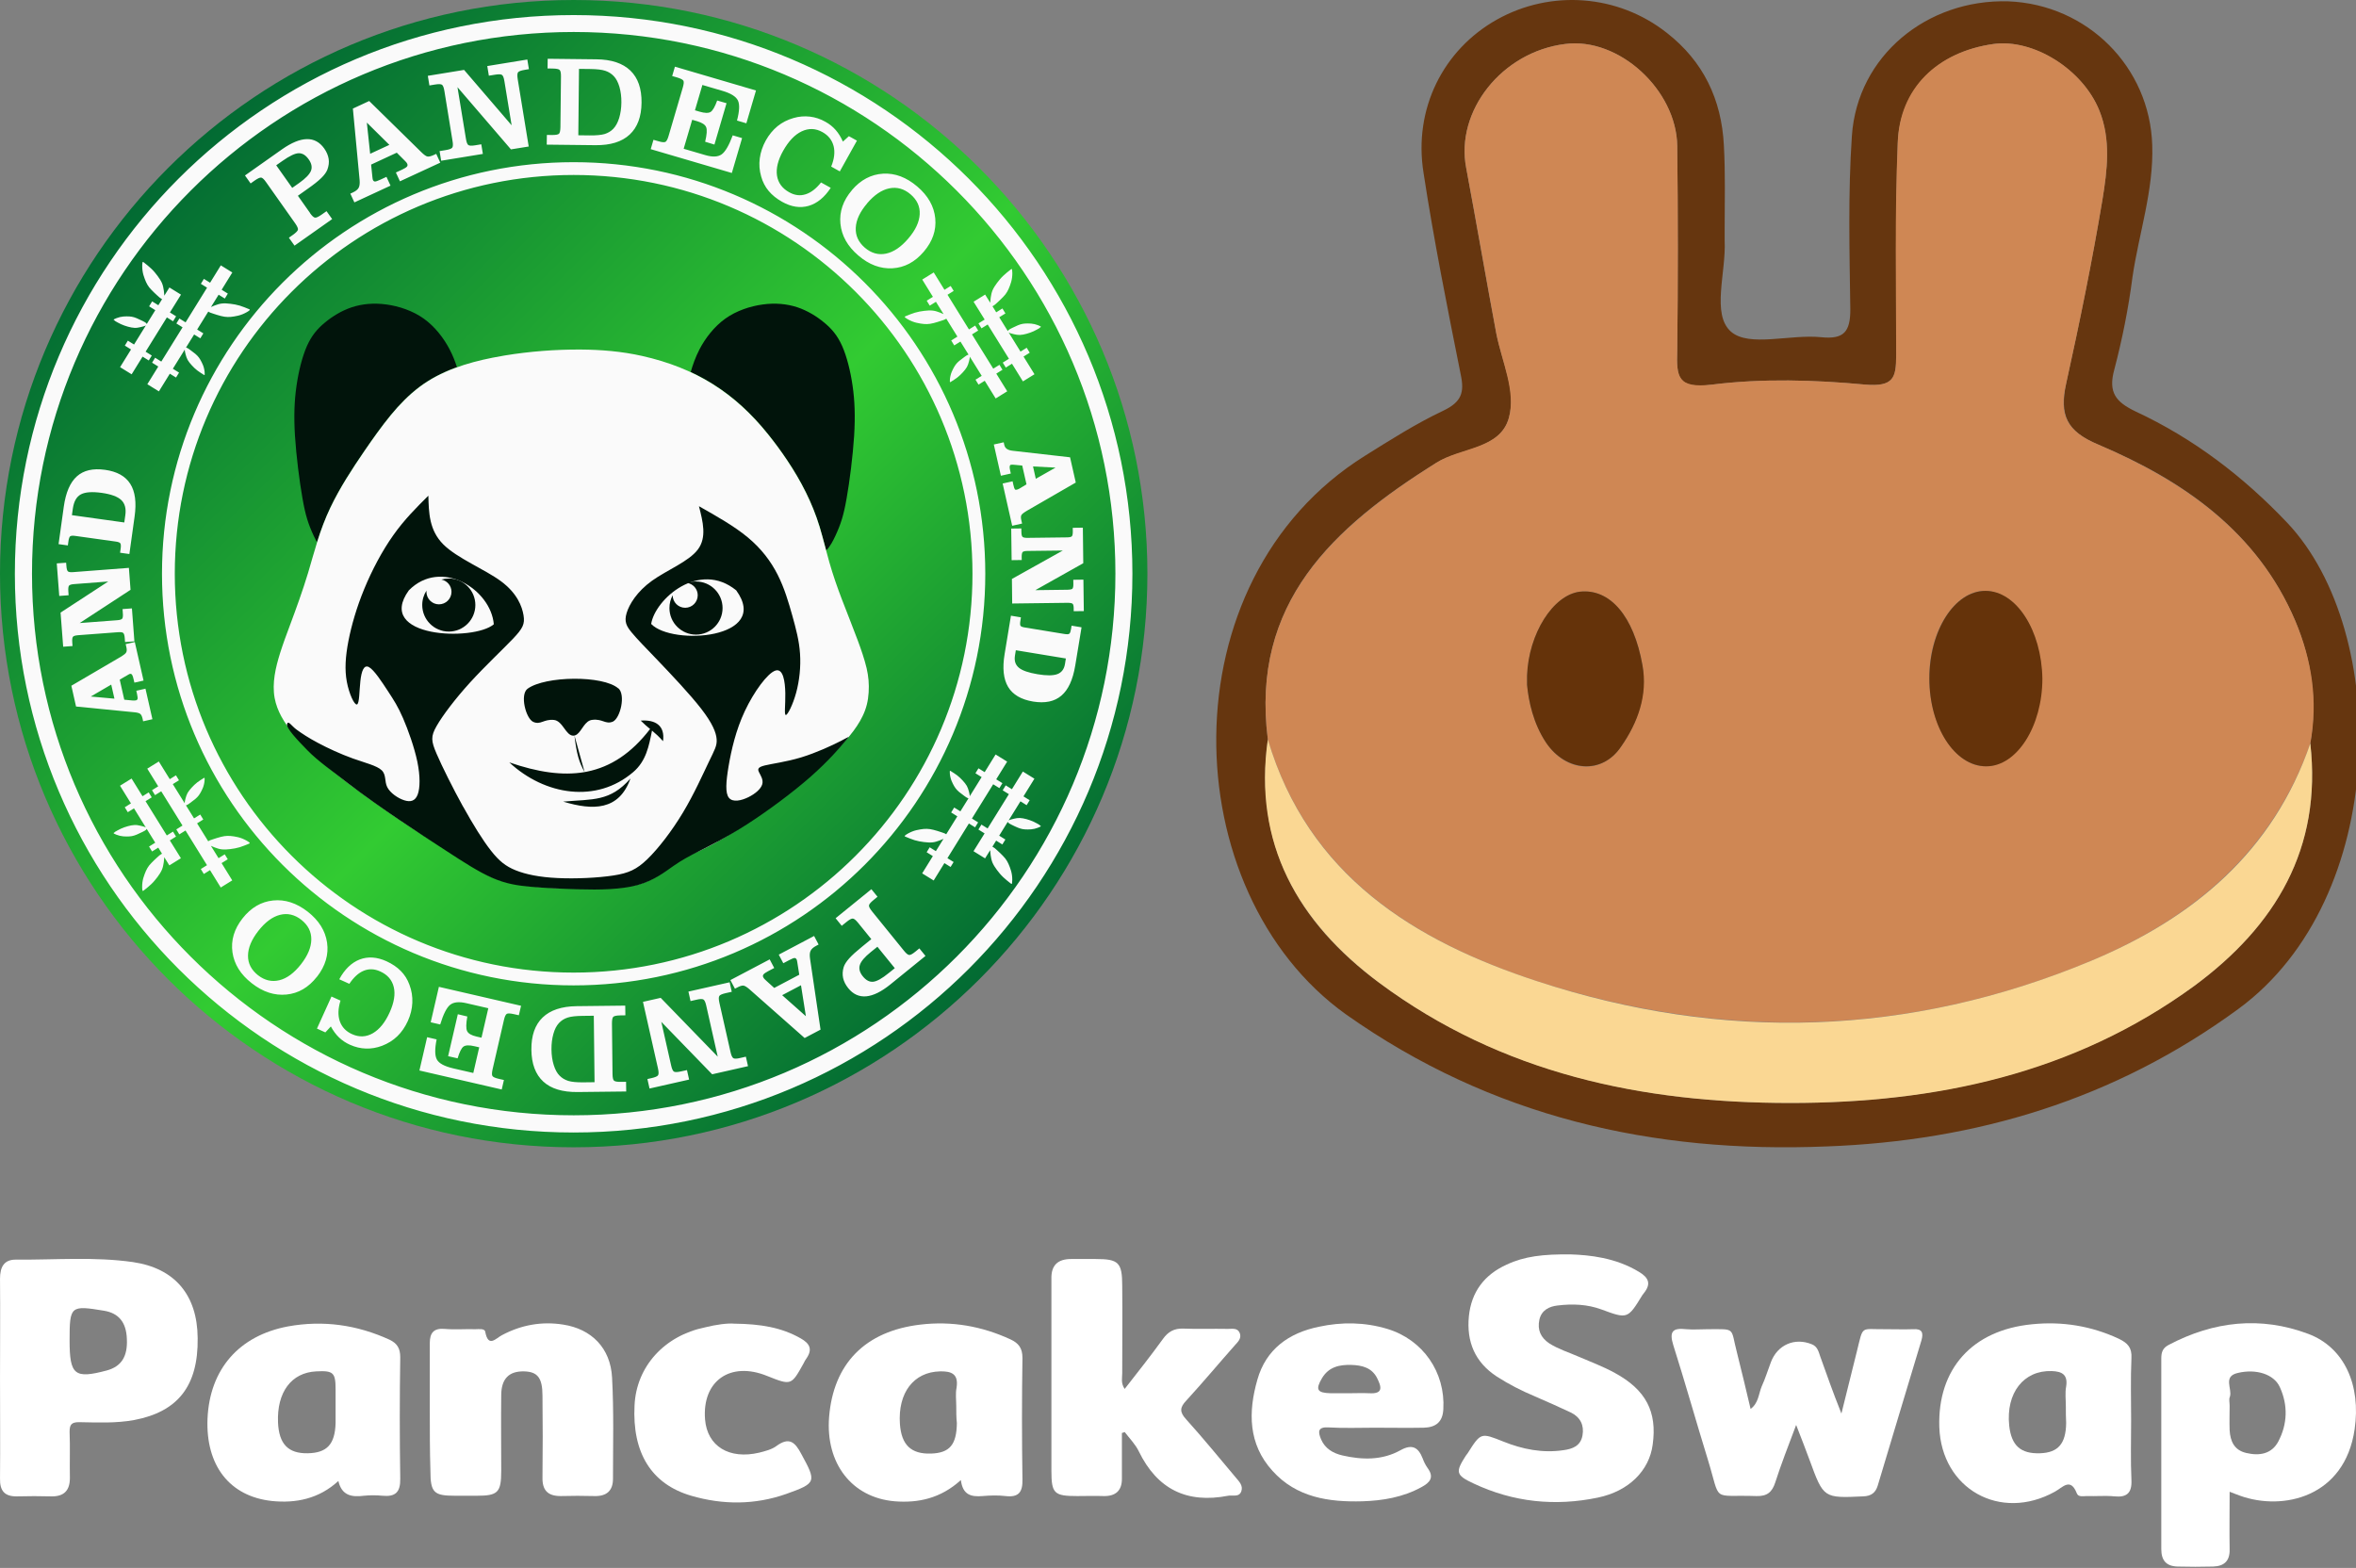
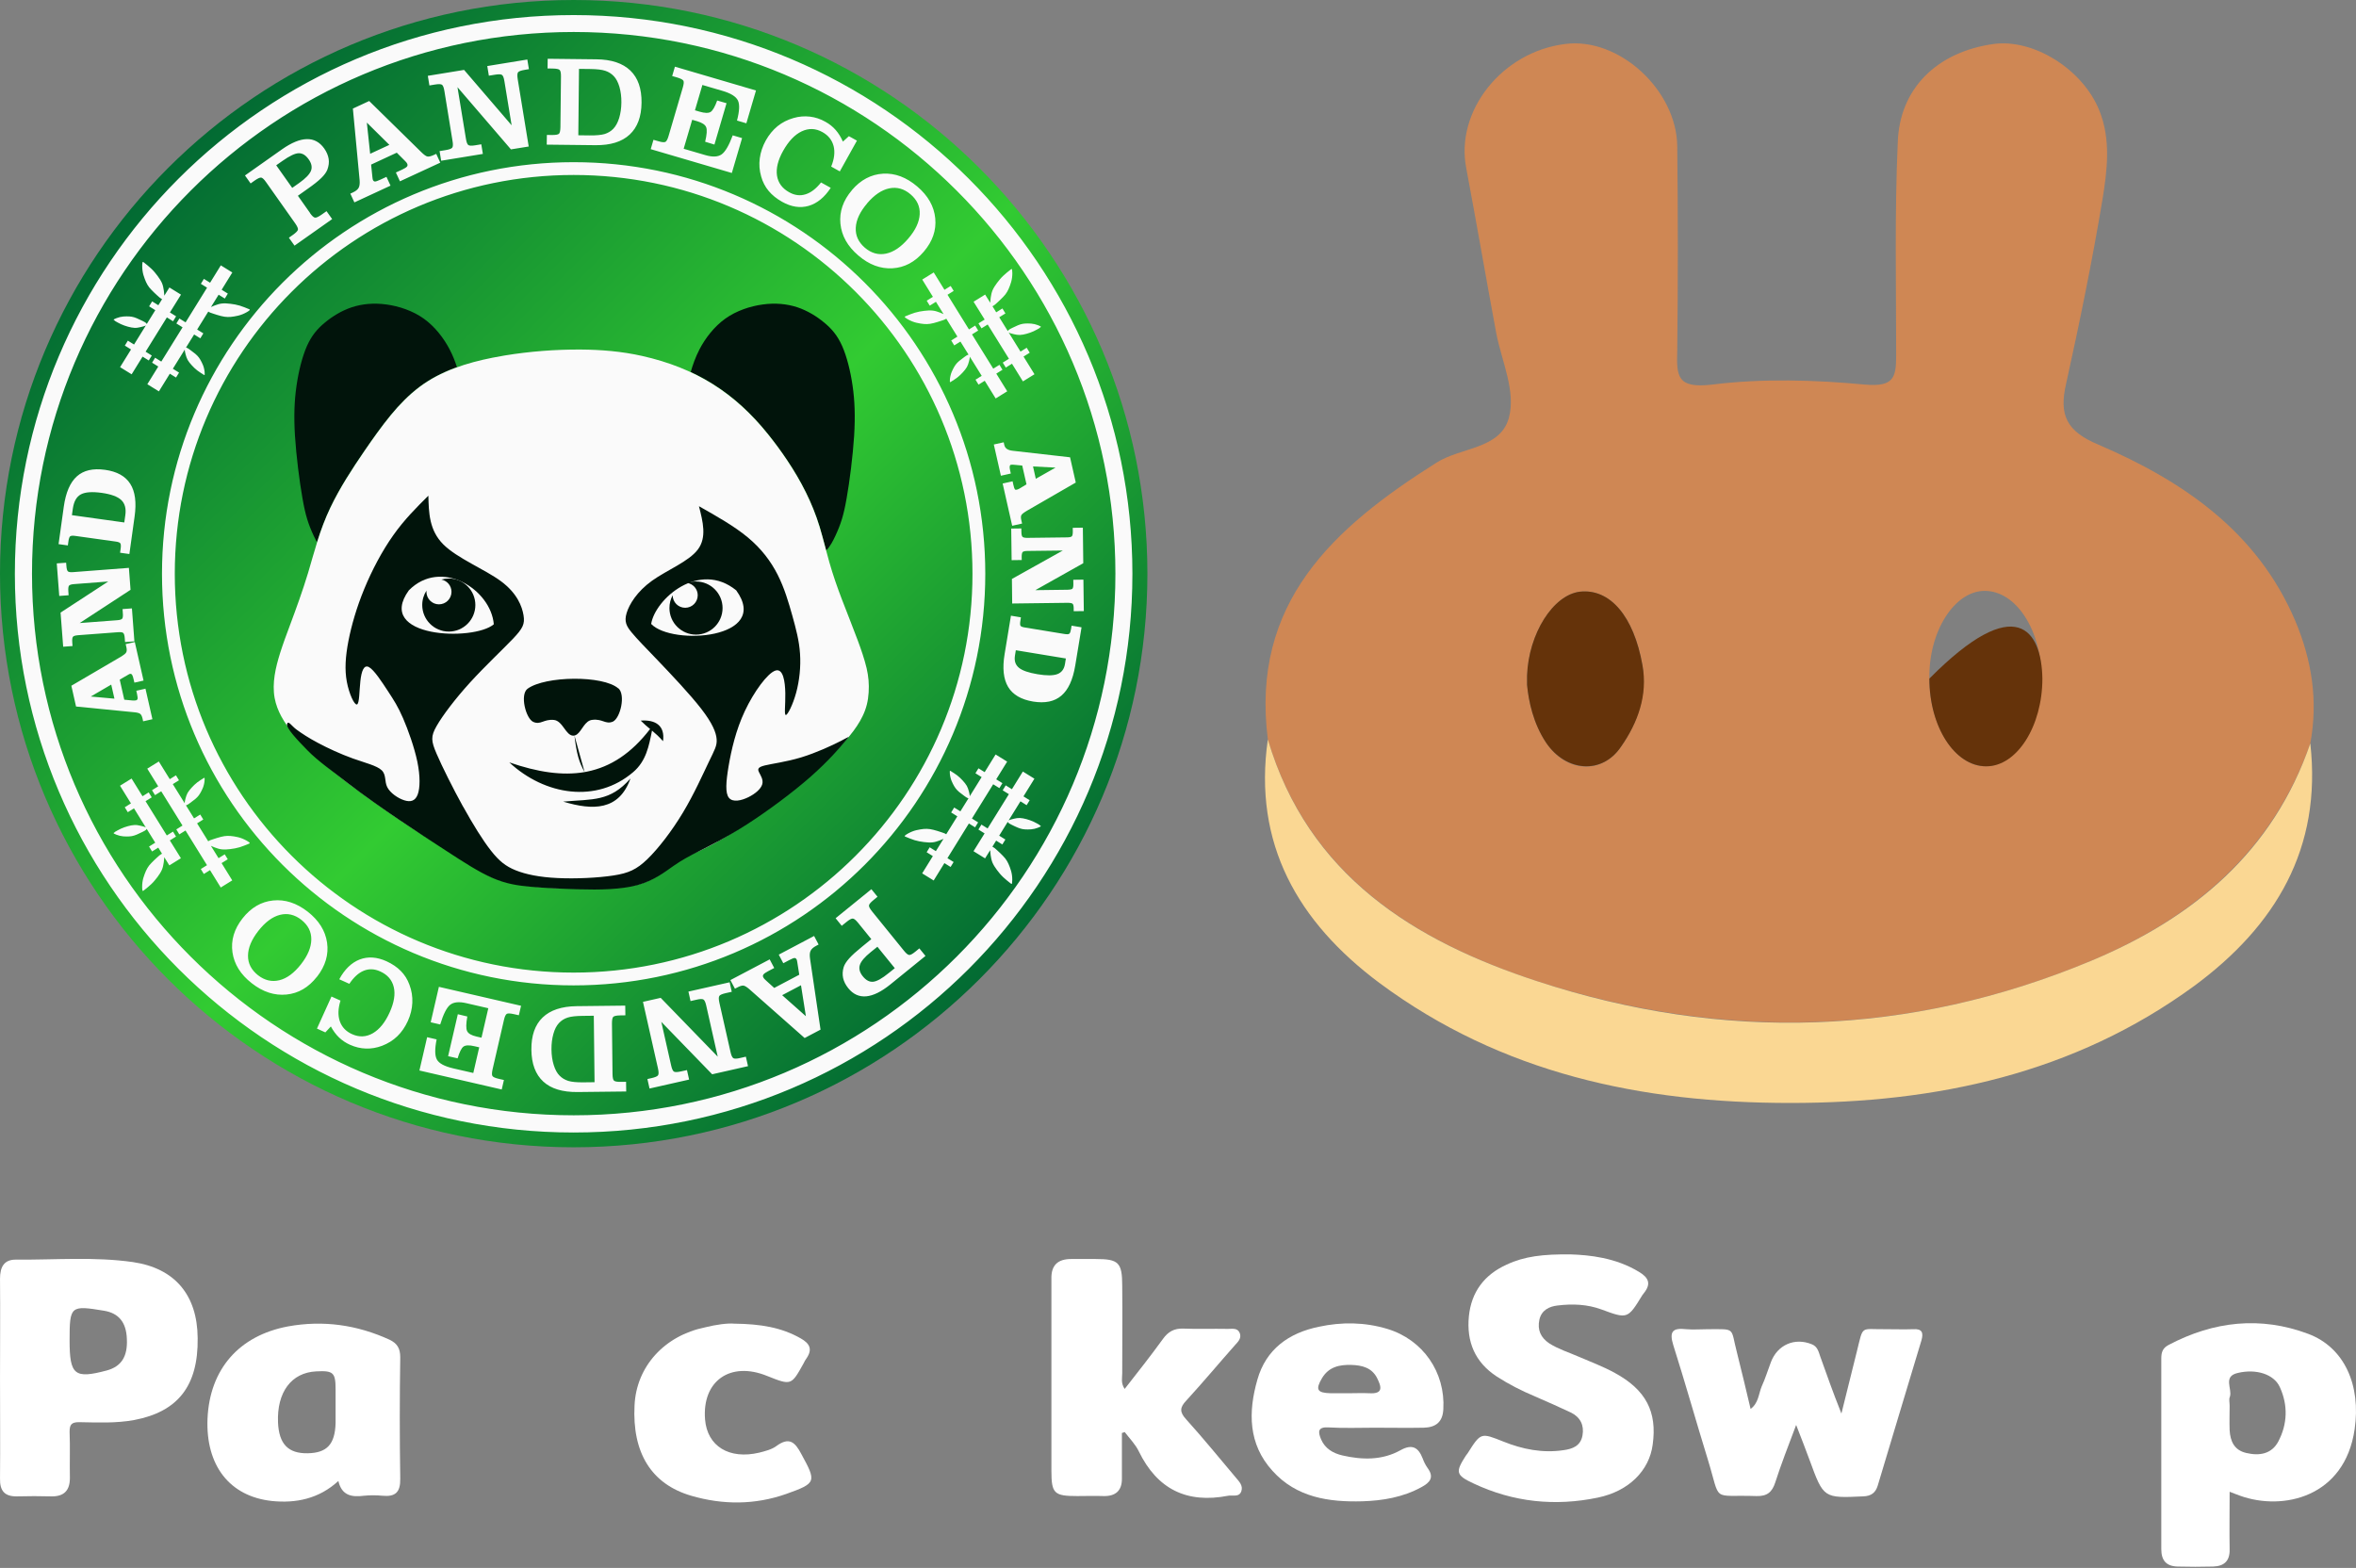
<svg xmlns="http://www.w3.org/2000/svg" width="308" height="205" viewBox="0 0 308 205" fill="none">
  <rect x="0" y="0" width="308" height="205" fill="#808080" stroke="none" />
  <g clip-path="url(#clip0_211_1061)">
    <path fill-rule="evenodd" clip-rule="evenodd" d="M75 0C33.582 0 0 33.582 0 75C0 116.418 33.582 150 75 150C116.418 150 150 116.418 150 75C150 33.582 116.418 0 75 0Z" fill="url(#paint0_linear_211_1061)" />
    <path d="M75 4.183C55.443 4.183 37.739 12.109 24.928 24.928C12.109 37.748 4.183 55.452 4.183 75C4.183 94.558 12.109 112.262 24.928 125.072C37.748 137.891 55.452 145.817 75 145.817C94.558 145.817 112.262 137.891 125.072 125.072C137.892 112.253 145.817 94.549 145.817 75C145.817 55.443 137.892 37.739 125.072 24.928C112.253 12.109 94.549 4.183 75 4.183ZM135.418 62.594L137.99 61.137L135.049 60.984L135.409 62.594H135.418ZM28.86 34.689L30.371 35.624L28.977 37.882L29.786 38.386L29.39 39.034L28.581 38.53L27.582 40.14C27.726 40.069 27.888 40.005 28.05 39.943C28.383 39.817 28.671 39.718 29.003 39.682C29.336 39.646 29.723 39.664 30.128 39.718C30.533 39.763 30.947 39.844 31.351 39.961C31.756 40.086 32.161 40.257 32.404 40.356C32.647 40.455 32.737 40.473 32.584 40.599C32.44 40.725 32.062 40.941 31.684 41.094C31.306 41.247 30.938 41.319 30.614 41.373C30.29 41.427 30.02 41.454 29.75 41.445C29.48 41.436 29.219 41.4 28.904 41.319C28.581 41.238 28.212 41.121 27.915 41.022C27.618 40.923 27.411 40.86 27.267 40.761C27.258 40.752 27.24 40.743 27.231 40.734L25.774 43.082L26.584 43.586L26.188 44.234L25.378 43.73L24.317 45.439C24.343 45.439 24.38 45.448 24.416 45.466C24.541 45.511 24.685 45.619 24.883 45.763C25.081 45.907 25.333 46.096 25.531 46.258C25.729 46.429 25.873 46.573 25.999 46.743C26.125 46.914 26.233 47.094 26.35 47.328C26.467 47.562 26.593 47.832 26.665 48.138C26.745 48.444 26.772 48.795 26.763 48.938C26.754 49.092 26.701 49.047 26.529 48.93C26.359 48.822 26.062 48.642 25.792 48.435C25.522 48.228 25.288 47.994 25.072 47.76C24.856 47.526 24.667 47.292 24.532 47.058C24.407 46.825 24.334 46.6 24.262 46.33C24.209 46.123 24.155 45.889 24.146 45.718L22.598 48.21L23.408 48.714L23.012 49.361L22.202 48.858L20.772 51.17L19.261 50.234L20.691 47.922L19.881 47.418L20.277 46.77L21.087 47.274L23.867 42.794L23.057 42.291L23.453 41.643L24.262 42.147L27.069 37.612L26.26 37.109L26.655 36.461L27.465 36.965L28.86 34.707V34.689ZM15.024 41.958C15.204 42.057 15.5 42.245 15.806 42.38C16.112 42.524 16.427 42.623 16.733 42.713C17.039 42.794 17.336 42.857 17.605 42.866C17.875 42.875 18.109 42.83 18.379 42.767C18.64 42.704 18.937 42.632 19.072 42.542L17.524 45.043L16.715 44.539L16.319 45.187L17.129 45.691L15.698 48.003L17.21 48.938L18.64 46.627L19.45 47.13L19.846 46.483L19.036 45.979L21.816 41.499L22.625 42.003L23.021 41.355L22.211 40.851L23.66 38.521L22.148 37.586L21.483 38.656C21.474 38.458 21.447 38.215 21.42 37.999C21.366 37.648 21.312 37.352 21.186 37.037C21.051 36.722 20.844 36.398 20.601 36.074C20.358 35.75 20.097 35.426 19.782 35.13C19.477 34.833 19.126 34.572 18.919 34.401C18.712 34.239 18.658 34.167 18.622 34.356C18.586 34.545 18.577 34.977 18.631 35.382C18.685 35.786 18.802 36.146 18.919 36.452C19.036 36.758 19.144 37.01 19.279 37.235C19.414 37.469 19.576 37.675 19.809 37.909C20.034 38.152 20.322 38.413 20.556 38.629C20.781 38.836 20.952 38.989 21.105 39.07C21.132 39.088 21.168 39.097 21.195 39.106L20.7 39.907L19.89 39.403L19.495 40.05L20.304 40.554L19.18 42.371C19.171 42.318 19.135 42.273 19.09 42.227C18.991 42.138 18.829 42.057 18.613 41.949C18.397 41.841 18.118 41.706 17.875 41.607C17.633 41.508 17.434 41.445 17.228 41.409C17.021 41.373 16.805 41.364 16.544 41.364C16.283 41.364 15.986 41.382 15.68 41.454C15.374 41.526 15.051 41.661 14.925 41.733C14.799 41.814 14.862 41.841 15.042 41.94L15.024 41.958ZM122.076 35.615L120.565 36.551L121.96 38.809L121.15 39.313L121.546 39.961L122.355 39.457L123.354 41.067C123.21 40.995 123.048 40.932 122.886 40.869C122.553 40.743 122.265 40.644 121.933 40.608C121.6 40.572 121.213 40.59 120.808 40.644C120.403 40.689 119.989 40.77 119.585 40.887C119.18 41.013 118.775 41.184 118.532 41.283C118.289 41.382 118.199 41.4 118.352 41.526C118.496 41.652 118.874 41.868 119.252 42.021C119.63 42.173 119.998 42.245 120.322 42.3C120.646 42.353 120.916 42.38 121.186 42.371C121.456 42.362 121.717 42.327 122.032 42.245C122.355 42.164 122.724 42.048 123.021 41.949C123.318 41.85 123.525 41.787 123.669 41.688C123.678 41.679 123.696 41.67 123.705 41.661L125.162 44.009L124.352 44.513L124.748 45.16L125.558 44.656L126.62 46.366C126.593 46.366 126.557 46.375 126.521 46.393C126.395 46.438 126.251 46.546 126.053 46.69C125.855 46.834 125.603 47.022 125.405 47.184C125.207 47.355 125.063 47.499 124.937 47.67C124.811 47.841 124.703 48.021 124.586 48.255C124.469 48.489 124.344 48.759 124.272 49.065C124.191 49.37 124.164 49.721 124.173 49.865C124.182 50.018 124.236 49.973 124.406 49.856C124.577 49.748 124.874 49.568 125.144 49.361C125.414 49.154 125.648 48.921 125.864 48.687C126.08 48.453 126.269 48.219 126.404 47.985C126.53 47.751 126.602 47.526 126.673 47.256C126.727 47.049 126.781 46.816 126.79 46.645L128.338 49.136L127.528 49.64L127.924 50.288L128.734 49.784L130.164 52.096L131.675 51.161L130.245 48.849L131.055 48.345L130.659 47.697L129.849 48.201L127.069 43.721L127.879 43.217L127.483 42.569L126.673 43.073L123.867 38.539L124.676 38.035L124.281 37.388L123.471 37.891L122.076 35.633V35.615ZM135.912 42.884C135.732 42.983 135.436 43.172 135.13 43.307C134.824 43.451 134.509 43.55 134.203 43.64C133.897 43.721 133.6 43.784 133.331 43.793C133.061 43.802 132.827 43.757 132.557 43.694C132.296 43.631 131.999 43.559 131.864 43.469L133.412 45.97L134.221 45.466L134.617 46.114L133.807 46.618L135.238 48.93L133.726 49.865L132.296 47.553L131.486 48.057L131.091 47.409L131.9 46.905L129.12 42.425L128.311 42.929L127.915 42.282L128.725 41.778L127.276 39.448L128.788 38.512L129.453 39.583C129.462 39.385 129.489 39.142 129.516 38.926C129.57 38.575 129.624 38.278 129.75 37.963C129.885 37.648 130.092 37.325 130.335 37.001C130.578 36.677 130.839 36.353 131.154 36.056C131.459 35.759 131.81 35.498 132.017 35.328C132.224 35.166 132.278 35.094 132.314 35.283C132.35 35.471 132.359 35.903 132.305 36.308C132.251 36.713 132.134 37.073 132.017 37.379C131.9 37.684 131.792 37.936 131.657 38.161C131.522 38.395 131.36 38.602 131.127 38.836C130.902 39.079 130.614 39.34 130.38 39.556C130.155 39.763 129.984 39.916 129.831 39.996C129.804 40.014 129.768 40.023 129.741 40.032L130.236 40.833L131.046 40.329L131.441 40.977L130.632 41.481L131.756 43.298C131.765 43.244 131.801 43.199 131.846 43.154C131.945 43.064 132.107 42.983 132.323 42.875C132.539 42.767 132.818 42.632 133.061 42.533C133.304 42.434 133.501 42.371 133.708 42.336C133.915 42.3 134.131 42.291 134.392 42.291C134.653 42.291 134.95 42.309 135.256 42.38C135.562 42.452 135.885 42.587 136.011 42.659C136.137 42.74 136.074 42.767 135.894 42.866L135.912 42.884ZM38.197 24.568L39.115 23.921C39.952 23.327 40.464 22.796 40.653 22.328C40.833 21.869 40.734 21.366 40.356 20.835C39.97 20.286 39.538 20.025 39.052 20.034C38.566 20.043 37.856 20.385 36.92 21.042L36.11 21.609L38.197 24.559V24.568ZM40.527 27.861C40.788 28.23 41.004 28.428 41.175 28.455C41.346 28.482 41.634 28.347 42.048 28.059L42.686 27.609L43.424 28.643L38.503 32.116L37.766 31.081L38.296 30.704C38.701 30.416 38.917 30.191 38.953 30.029C38.98 29.867 38.863 29.597 38.602 29.219L34.788 23.822C34.527 23.444 34.311 23.246 34.149 23.219C33.987 23.192 33.699 23.327 33.295 23.606L32.764 23.983L32.026 22.94L36.857 19.53C38.099 18.658 39.178 18.208 40.105 18.19C41.031 18.163 41.787 18.577 42.381 19.404C42.704 19.863 42.893 20.322 42.965 20.772C43.037 21.231 42.974 21.698 42.794 22.184C42.659 22.526 42.399 22.886 42.003 23.273C41.607 23.66 41.013 24.137 40.212 24.694L38.944 25.594L40.536 27.852L40.527 27.861ZM50.909 18.946L47.958 16.031L48.39 20.106L50.909 18.937V18.946ZM46.33 26.466L45.799 25.315L46.114 25.171C46.501 24.991 46.753 24.793 46.879 24.568C47.005 24.343 47.05 24.011 47.014 23.561L46.132 14.196L48.264 13.206L55.029 19.845C55.416 20.232 55.713 20.448 55.902 20.466C56.09 20.493 56.36 20.421 56.72 20.259L57.026 20.115L57.557 21.267L52.285 23.705L51.754 22.553L52.573 22.175C52.906 22.022 53.113 21.887 53.203 21.779C53.293 21.672 53.302 21.537 53.23 21.393C53.203 21.339 53.167 21.276 53.122 21.222C53.077 21.159 52.987 21.069 52.87 20.961L51.871 19.962L48.516 21.519L48.669 23.003C48.678 23.039 48.678 23.102 48.687 23.183C48.705 23.345 48.723 23.462 48.75 23.525C48.813 23.66 48.903 23.732 49.02 23.732C49.137 23.732 49.38 23.651 49.73 23.489L50.522 23.12L51.053 24.271L46.321 26.466H46.33ZM69.135 19.153L66.796 19.53L59.806 11.398L60.912 18.145C60.984 18.595 61.092 18.874 61.227 18.964C61.362 19.063 61.677 19.072 62.163 18.991L62.919 18.865L63.125 20.124L57.674 21.015L57.467 19.755L58.241 19.629C58.726 19.549 59.023 19.441 59.122 19.306C59.221 19.171 59.239 18.874 59.158 18.424L58.097 11.902C58.025 11.452 57.917 11.173 57.782 11.083C57.647 10.984 57.332 10.975 56.846 11.056L56.136 11.173L55.929 9.914L60.669 9.14L66.886 16.382L65.941 10.615C65.869 10.166 65.761 9.887 65.626 9.797C65.491 9.698 65.177 9.689 64.691 9.77L63.908 9.896L63.701 8.636L68.937 7.782L69.144 9.041L68.613 9.131C68.118 9.212 67.821 9.32 67.722 9.455C67.624 9.59 67.606 9.887 67.677 10.336L69.117 19.144L69.135 19.153ZM71.474 18.91L71.492 17.641L72.148 17.65C72.643 17.659 72.958 17.596 73.075 17.488C73.192 17.371 73.255 17.084 73.264 16.625L73.336 10.013C73.345 9.554 73.282 9.266 73.165 9.149C73.048 9.032 72.733 8.969 72.238 8.96L71.582 8.951L71.6 7.683L77.969 7.755C79.93 7.773 81.405 8.267 82.404 9.221C83.403 10.184 83.888 11.578 83.87 13.422C83.852 15.266 83.331 16.652 82.314 17.596C81.297 18.541 79.804 19 77.852 18.982L71.483 18.91H71.474ZM75.603 17.686L77.069 17.704C77.951 17.713 78.608 17.65 79.039 17.524C79.48 17.389 79.858 17.165 80.173 16.841C80.488 16.517 80.749 16.049 80.938 15.446C81.126 14.835 81.225 14.16 81.234 13.404C81.243 12.658 81.153 11.974 80.983 11.371C80.803 10.759 80.56 10.292 80.254 9.968C79.939 9.635 79.57 9.401 79.129 9.257C78.698 9.113 78.041 9.032 77.159 9.023L75.693 9.005L75.603 17.686ZM85.067 19.503L85.427 18.28L86.056 18.46C86.533 18.604 86.848 18.631 86.992 18.55C87.136 18.469 87.28 18.208 87.406 17.767L89.268 11.425C89.394 10.993 89.421 10.696 89.34 10.552C89.259 10.409 88.98 10.265 88.503 10.121L87.874 9.941L88.233 8.717L98.831 11.83L97.571 16.121L96.348 15.761C96.672 14.529 96.717 13.647 96.465 13.134C96.213 12.613 95.529 12.19 94.405 11.866L91.823 11.11L90.851 14.421L91.463 14.601C92.138 14.799 92.615 14.808 92.893 14.637C93.172 14.466 93.46 13.971 93.757 13.143L94.98 13.494L93.397 18.901L92.183 18.532C92.408 17.596 92.453 16.958 92.318 16.634C92.192 16.301 91.787 16.04 91.121 15.842L90.491 15.662L89.376 19.45L92.201 20.277C93.145 20.556 93.856 20.52 94.333 20.187C94.809 19.854 95.295 19.027 95.79 17.695L97.013 18.055L95.673 22.616L85.076 19.503H85.067ZM107.341 23.858L108.6 24.559C107.782 25.81 106.819 26.592 105.713 26.916C104.606 27.231 103.455 27.06 102.249 26.386C101.53 25.981 100.945 25.513 100.486 24.964C100.027 24.415 99.703 23.786 99.505 23.066C99.281 22.283 99.218 21.492 99.326 20.7C99.433 19.899 99.694 19.126 100.108 18.37C100.531 17.614 101.044 16.994 101.646 16.499C102.249 16.013 102.951 15.653 103.743 15.428C104.462 15.221 105.173 15.167 105.875 15.248C106.576 15.329 107.26 15.554 107.908 15.923C108.43 16.211 108.879 16.571 109.248 16.994C109.617 17.416 109.932 17.92 110.193 18.514L110.975 17.803L112.028 18.388L109.788 22.409L108.663 21.779C109.068 20.781 109.176 19.881 108.978 19.099C108.771 18.316 108.295 17.704 107.521 17.273C106.621 16.769 105.722 16.742 104.804 17.174C103.896 17.605 103.086 18.46 102.375 19.728C101.7 20.934 101.44 22.013 101.575 22.949C101.718 23.894 102.249 24.622 103.167 25.135C103.887 25.54 104.597 25.63 105.308 25.405C106.019 25.189 106.693 24.667 107.332 23.858H107.341ZM113.368 26.583C112.424 27.69 111.929 28.742 111.875 29.768C111.821 30.785 112.217 31.657 113.062 32.386C113.908 33.105 114.826 33.366 115.824 33.16C116.823 32.953 117.794 32.296 118.739 31.189C119.684 30.092 120.178 29.03 120.232 28.014C120.286 26.997 119.89 26.134 119.036 25.405C118.19 24.685 117.273 24.424 116.274 24.622C115.275 24.82 114.304 25.477 113.359 26.583H113.368ZM111.362 24.865C112.514 23.516 113.881 22.796 115.446 22.706C117.012 22.616 118.505 23.183 119.917 24.388C121.33 25.594 122.112 26.979 122.265 28.544C122.418 30.11 121.915 31.558 120.763 32.908C119.603 34.266 118.244 34.986 116.67 35.076C115.105 35.166 113.611 34.608 112.208 33.402C110.795 32.197 110.022 30.811 109.869 29.246C109.716 27.681 110.22 26.215 111.371 24.865H111.362ZM28.851 116.04L30.362 115.104L28.968 112.846L29.777 112.343L29.381 111.695L28.572 112.199L27.573 110.588C27.717 110.66 27.879 110.723 28.041 110.786C28.374 110.912 28.662 111.011 28.994 111.047C29.327 111.083 29.714 111.065 30.119 111.011C30.524 110.966 30.938 110.885 31.342 110.768C31.747 110.642 32.152 110.471 32.395 110.373C32.638 110.274 32.728 110.256 32.575 110.13C32.431 110.004 32.053 109.788 31.675 109.635C31.297 109.482 30.929 109.41 30.605 109.356C30.281 109.302 30.011 109.284 29.741 109.284C29.471 109.293 29.21 109.329 28.895 109.41C28.572 109.491 28.203 109.608 27.906 109.707C27.609 109.806 27.402 109.869 27.258 109.968C27.249 109.977 27.231 109.986 27.222 109.995L25.765 107.647L26.575 107.143L26.179 106.495L25.369 106.999L24.308 105.29C24.334 105.29 24.37 105.281 24.407 105.263C24.532 105.218 24.676 105.11 24.874 104.966C25.072 104.822 25.324 104.633 25.522 104.471C25.72 104.3 25.864 104.156 25.99 103.985C26.116 103.814 26.224 103.634 26.341 103.401C26.458 103.167 26.584 102.897 26.655 102.591C26.736 102.285 26.763 101.934 26.754 101.79C26.745 101.637 26.692 101.682 26.52 101.799C26.35 101.907 26.053 102.087 25.783 102.294C25.513 102.501 25.279 102.735 25.063 102.969C24.847 103.203 24.658 103.437 24.523 103.67C24.398 103.904 24.326 104.129 24.253 104.399C24.2 104.606 24.146 104.84 24.137 105.011L22.589 102.519L23.399 102.015L23.003 101.367L22.194 101.871L20.763 99.559L19.252 100.495L20.682 102.807L19.872 103.311L20.268 103.958L21.078 103.455L23.858 107.935L23.048 108.438L23.444 109.086L24.253 108.582L27.06 113.116L26.251 113.62L26.646 114.268L27.456 113.764L28.851 116.022V116.04ZM15.015 108.771C15.194 108.672 15.491 108.483 15.797 108.348C16.103 108.204 16.418 108.106 16.724 108.016C17.03 107.935 17.327 107.872 17.596 107.863C17.866 107.854 18.1 107.899 18.37 107.962C18.631 108.025 18.928 108.097 19.063 108.186L17.515 105.686L16.706 106.189L16.31 105.542L17.12 105.038L15.689 102.726L17.201 101.79L18.631 104.102L19.441 103.599L19.837 104.246L19.027 104.75L21.807 109.23L22.616 108.726L23.012 109.374L22.202 109.878L23.651 112.208L22.14 113.143L21.474 112.073C21.465 112.271 21.438 112.514 21.411 112.729C21.357 113.08 21.303 113.377 21.177 113.692C21.042 114.007 20.835 114.331 20.592 114.655C20.349 114.978 20.088 115.302 19.773 115.599C19.468 115.896 19.117 116.157 18.91 116.328C18.703 116.49 18.649 116.562 18.613 116.373C18.577 116.184 18.568 115.752 18.622 115.347C18.676 114.943 18.793 114.583 18.91 114.277C19.027 113.971 19.135 113.719 19.27 113.494C19.405 113.26 19.567 113.053 19.8 112.819C20.025 112.577 20.313 112.316 20.547 112.1C20.772 111.893 20.943 111.74 21.096 111.659C21.123 111.641 21.159 111.632 21.186 111.623L20.691 110.822L19.881 111.326L19.486 110.678L20.295 110.175L19.171 108.357C19.162 108.411 19.126 108.456 19.081 108.501C18.982 108.591 18.82 108.672 18.604 108.78C18.388 108.888 18.109 109.023 17.866 109.122C17.623 109.221 17.425 109.284 17.219 109.32C17.012 109.356 16.796 109.365 16.535 109.365C16.274 109.365 15.977 109.347 15.671 109.275C15.366 109.203 15.042 109.068 14.916 108.996C14.79 108.915 14.853 108.888 15.033 108.789L15.015 108.771ZM14.547 89.502L11.866 91.067L14.961 91.346L14.538 89.493L14.547 89.502ZM19.909 94.036L18.712 94.306L18.64 93.973C18.577 93.676 18.478 93.469 18.352 93.352C18.226 93.235 17.947 93.154 17.515 93.118L9.941 92.371L9.329 89.655L15.905 85.804C16.22 85.606 16.427 85.436 16.499 85.292C16.58 85.139 16.589 84.941 16.535 84.68L16.427 84.212L17.623 83.942L18.766 88.98L17.57 89.25L17.48 88.863C17.408 88.53 17.336 88.323 17.264 88.215C17.192 88.116 17.093 88.08 16.967 88.107C16.931 88.116 16.868 88.152 16.787 88.197C16.751 88.224 16.715 88.233 16.697 88.251L15.653 88.854L16.247 91.481L17.372 91.589C17.434 91.589 17.506 91.589 17.578 91.589C17.65 91.589 17.704 91.58 17.758 91.571C17.884 91.544 17.956 91.472 17.983 91.373C18.01 91.265 17.983 91.067 17.92 90.761L17.821 90.311L19.018 90.041L19.926 94.036H19.909ZM10.193 83.052C9.842 83.079 9.617 83.15 9.536 83.258C9.455 83.366 9.419 83.609 9.446 83.978L9.482 84.464L8.259 84.554L7.917 80.092L14.151 76.026L9.68 76.368C9.329 76.394 9.104 76.466 9.023 76.574C8.942 76.682 8.906 76.925 8.933 77.294L8.969 77.825L7.746 77.915L7.422 73.66L8.645 73.57L8.681 74.001C8.708 74.37 8.771 74.595 8.87 74.694C8.969 74.793 9.194 74.829 9.554 74.802L16.85 74.244L17.066 77.114L10.418 81.459L15.32 81.09C15.671 81.063 15.896 80.991 15.977 80.883C16.058 80.775 16.094 80.533 16.058 80.164L16.022 79.633L17.246 79.543L17.57 83.852L16.346 83.942L16.31 83.456C16.283 83.088 16.22 82.863 16.121 82.764C16.022 82.665 15.797 82.629 15.437 82.656L10.175 83.052H10.193ZM16.247 68.316L16.382 67.362C16.508 66.49 16.328 65.824 15.851 65.374C15.374 64.924 14.52 64.61 13.296 64.439C12.046 64.268 11.137 64.331 10.571 64.637C10.004 64.942 9.662 65.554 9.527 66.472L9.401 67.353L16.238 68.307L16.247 68.316ZM16.913 72.436L15.698 72.265L15.77 71.752C15.824 71.393 15.806 71.159 15.734 71.042C15.662 70.925 15.446 70.844 15.087 70.799L9.86 70.07C9.5 70.016 9.266 70.043 9.167 70.124C9.068 70.214 8.987 70.439 8.942 70.799L8.87 71.312L7.656 71.141L8.34 66.238C8.6 64.394 9.167 63.071 10.049 62.28C10.93 61.488 12.154 61.209 13.719 61.425C15.293 61.641 16.391 62.253 17.03 63.26C17.668 64.259 17.857 65.689 17.596 67.533L16.913 72.436ZM114.709 123.777L113.836 124.478C113.035 125.126 112.559 125.684 112.406 126.17C112.253 126.646 112.388 127.141 112.793 127.645C113.215 128.167 113.665 128.401 114.142 128.356C114.628 128.311 115.311 127.933 116.202 127.204L116.976 126.583L114.7 123.777H114.709ZM112.172 120.646C111.884 120.295 111.659 120.106 111.488 120.097C111.317 120.079 111.038 120.232 110.652 120.547L110.04 121.042L109.239 120.052L113.917 116.256L114.718 117.245L114.214 117.659C113.827 117.974 113.62 118.208 113.602 118.379C113.584 118.55 113.719 118.802 114.007 119.162L118.172 124.298C118.46 124.658 118.685 124.838 118.856 124.856C119.027 124.874 119.297 124.721 119.684 124.406L120.187 123.993L120.988 124.982L116.4 128.706C115.222 129.66 114.178 130.173 113.242 130.263C112.316 130.344 111.533 129.993 110.894 129.201C110.544 128.769 110.319 128.32 110.22 127.87C110.121 127.411 110.148 126.943 110.292 126.448C110.4 126.098 110.643 125.72 111.011 125.306C111.38 124.892 111.947 124.379 112.703 123.768L113.908 122.787L112.172 120.646ZM102.249 130.11L105.353 132.863L104.714 128.814L102.258 130.11H102.249ZM106.423 122.364L107.017 123.489L106.711 123.651C106.333 123.849 106.091 124.064 105.974 124.298C105.857 124.532 105.83 124.865 105.893 125.315L107.269 134.617L105.191 135.714L98.084 129.435C97.679 129.066 97.373 128.877 97.184 128.859C96.996 128.841 96.726 128.922 96.375 129.111L96.078 129.264L95.484 128.14L100.621 125.432L101.215 126.556L100.414 126.979C100.09 127.15 99.883 127.294 99.802 127.411C99.721 127.528 99.712 127.654 99.793 127.798C99.82 127.852 99.856 127.906 99.91 127.969C99.964 128.023 100.054 128.113 100.171 128.221L101.215 129.165L104.489 127.438L104.255 125.963C104.246 125.927 104.237 125.864 104.228 125.783C104.201 125.621 104.174 125.504 104.147 125.45C104.075 125.315 103.985 125.252 103.869 125.252C103.752 125.252 103.518 125.351 103.167 125.531L102.402 125.936L101.808 124.811L106.423 122.373V122.364ZM84.068 130.982L86.371 130.461L93.829 138.152L92.327 131.477C92.228 131.027 92.102 130.767 91.958 130.677C91.814 130.587 91.499 130.596 91.022 130.713L90.275 130.883L89.997 129.642L95.385 128.428L95.664 129.669L94.9 129.84C94.414 129.948 94.126 130.074 94.036 130.218C93.946 130.362 93.946 130.65 94.045 131.099L95.502 137.55C95.601 137.999 95.727 138.26 95.871 138.35C96.015 138.44 96.33 138.431 96.807 138.314L97.508 138.152L97.787 139.394L93.1 140.455L86.452 133.6L87.739 139.304C87.838 139.754 87.963 140.014 88.099 140.104C88.242 140.194 88.557 140.185 89.034 140.077L89.808 139.907L90.087 141.148L84.914 142.317L84.635 141.076L85.157 140.959C85.642 140.851 85.939 140.725 86.029 140.581C86.119 140.437 86.119 140.14 86.02 139.7L84.059 131L84.068 130.982ZM81.738 131.477L81.756 132.746L81.1 132.755C80.605 132.764 80.29 132.827 80.173 132.944C80.056 133.061 80.002 133.348 80.002 133.807L80.074 140.419C80.083 140.878 80.137 141.166 80.263 141.283C80.38 141.4 80.695 141.454 81.189 141.445L81.846 141.436L81.864 142.704L75.495 142.776C73.534 142.794 72.04 142.344 71.024 141.409C70.007 140.473 69.486 139.079 69.468 137.244C69.45 135.4 69.935 133.996 70.934 133.034C71.933 132.071 73.408 131.576 75.369 131.549L81.738 131.477ZM77.636 132.8L76.17 132.818C75.288 132.827 74.64 132.899 74.2 133.043C73.759 133.186 73.39 133.42 73.075 133.753C72.76 134.086 72.517 134.554 72.346 135.166C72.175 135.777 72.085 136.461 72.094 137.217C72.103 137.963 72.202 138.647 72.391 139.25C72.58 139.853 72.832 140.32 73.156 140.635C73.471 140.959 73.858 141.184 74.29 141.319C74.73 141.454 75.378 141.517 76.26 141.508L77.726 141.49L77.627 132.809L77.636 132.8ZM68.118 131.495L67.83 132.737L67.192 132.593C66.706 132.485 66.391 132.467 66.247 132.557C66.103 132.647 65.977 132.917 65.878 133.366L64.394 139.808C64.295 140.248 64.286 140.545 64.376 140.68C64.466 140.824 64.754 140.95 65.24 141.058L65.878 141.202L65.59 142.443L54.831 139.961L55.839 135.606L57.08 135.894C56.828 137.145 56.837 138.026 57.116 138.53C57.395 139.034 58.106 139.412 59.248 139.682L61.875 140.284L62.649 136.929L62.028 136.785C61.344 136.623 60.867 136.641 60.598 136.83C60.328 137.019 60.076 137.532 59.824 138.368L58.582 138.089L59.851 132.602L61.092 132.899C60.921 133.843 60.912 134.482 61.065 134.806C61.218 135.13 61.632 135.373 62.307 135.525L62.946 135.669L63.836 131.819L60.975 131.162C60.022 130.937 59.311 131.009 58.852 131.369C58.394 131.729 57.962 132.584 57.548 133.942L56.306 133.654L57.377 129.021L68.136 131.504L68.118 131.495ZM45.664 128.625L44.351 128.032C45.061 126.718 45.961 125.855 47.032 125.441C48.102 125.036 49.272 125.108 50.522 125.675C51.269 126.017 51.898 126.439 52.393 126.943C52.897 127.447 53.275 128.05 53.527 128.751C53.815 129.507 53.941 130.29 53.904 131.099C53.868 131.909 53.671 132.701 53.32 133.483C52.96 134.275 52.501 134.941 51.943 135.48C51.386 136.02 50.72 136.434 49.946 136.731C49.245 136.992 48.543 137.118 47.841 137.091C47.139 137.073 46.438 136.902 45.754 136.596C45.205 136.353 44.728 136.029 44.324 135.642C43.919 135.256 43.559 134.77 43.253 134.203L42.533 134.977L41.436 134.482L43.334 130.29L44.513 130.821C44.189 131.855 44.162 132.755 44.423 133.519C44.693 134.284 45.223 134.851 46.033 135.211C46.968 135.633 47.877 135.588 48.75 135.085C49.622 134.572 50.36 133.663 50.954 132.332C51.52 131.072 51.7 129.975 51.476 129.048C51.251 128.122 50.666 127.438 49.703 127.006C48.957 126.664 48.237 126.637 47.553 126.916C46.87 127.195 46.24 127.771 45.664 128.634V128.625ZM39.349 126.071C40.239 124.928 40.689 123.849 40.698 122.823C40.707 121.797 40.267 120.952 39.394 120.259C38.521 119.575 37.586 119.36 36.596 119.611C35.606 119.863 34.671 120.565 33.771 121.708C32.881 122.85 32.431 123.93 32.422 124.946C32.413 125.963 32.854 126.808 33.726 127.501C34.599 128.185 35.535 128.401 36.524 128.158C37.514 127.915 38.449 127.213 39.349 126.071ZM41.436 127.699C40.339 129.102 39.016 129.876 37.451 130.029C35.885 130.182 34.374 129.696 32.917 128.554C31.45 127.411 30.614 126.062 30.389 124.505C30.173 122.949 30.605 121.474 31.702 120.079C32.8 118.676 34.131 117.893 35.697 117.731C37.262 117.569 38.773 118.064 40.23 119.198C41.688 120.34 42.533 121.69 42.758 123.246C42.983 124.802 42.542 126.287 41.454 127.69L41.436 127.699ZM122.068 115.122L120.556 114.187L121.951 111.929L121.141 111.425L121.537 110.777L122.346 111.281L123.345 109.671C123.201 109.743 123.039 109.806 122.877 109.869C122.544 109.995 122.256 110.094 121.924 110.13C121.591 110.166 121.204 110.148 120.799 110.094C120.394 110.049 119.98 109.968 119.576 109.851C119.171 109.725 118.766 109.554 118.523 109.455C118.28 109.356 118.19 109.338 118.343 109.212C118.487 109.086 118.865 108.87 119.243 108.717C119.621 108.564 119.989 108.492 120.313 108.438C120.637 108.384 120.907 108.357 121.177 108.366C121.447 108.375 121.708 108.411 122.023 108.492C122.346 108.573 122.715 108.69 123.012 108.789C123.309 108.888 123.516 108.951 123.66 109.05C123.669 109.059 123.687 109.068 123.696 109.077L125.153 106.729L124.344 106.225L124.739 105.578L125.549 106.081L126.611 104.372C126.584 104.372 126.548 104.363 126.512 104.345C126.386 104.3 126.242 104.192 126.044 104.048C125.846 103.904 125.594 103.715 125.396 103.554C125.198 103.383 125.054 103.239 124.928 103.068C124.802 102.897 124.694 102.717 124.577 102.483C124.46 102.249 124.335 101.979 124.263 101.673C124.182 101.367 124.155 101.017 124.164 100.873C124.173 100.72 124.227 100.765 124.397 100.882C124.568 100.99 124.865 101.17 125.135 101.376C125.405 101.583 125.639 101.817 125.855 102.051C126.071 102.285 126.26 102.519 126.395 102.753C126.521 102.987 126.593 103.212 126.664 103.482C126.718 103.688 126.772 103.922 126.781 104.093L128.329 101.601L127.519 101.098L127.915 100.45L128.725 100.954L130.155 98.642L131.666 99.577L130.236 101.889L131.046 102.393L130.65 103.041L129.84 102.537L127.06 107.017L127.87 107.521L127.474 108.168L126.664 107.665L123.858 112.199L124.667 112.702L124.272 113.35L123.462 112.846L122.068 115.104V115.122ZM135.903 107.854C135.724 107.755 135.427 107.566 135.121 107.431C134.815 107.287 134.5 107.188 134.194 107.098C133.888 107.017 133.591 106.954 133.322 106.945C133.052 106.936 132.818 106.981 132.548 107.044C132.287 107.107 131.99 107.179 131.855 107.269L133.403 104.768L134.212 105.272L134.608 104.624L133.798 104.12L135.229 101.808L133.717 100.873L132.287 103.185L131.477 102.681L131.082 103.329L131.891 103.832L129.111 108.312L128.302 107.809L127.906 108.456L128.716 108.96L127.267 111.29L128.779 112.226L129.444 111.155C129.453 111.353 129.48 111.596 129.507 111.812C129.561 112.163 129.615 112.46 129.741 112.774C129.876 113.089 130.083 113.413 130.326 113.737C130.569 114.061 130.83 114.385 131.145 114.682C131.45 114.978 131.801 115.239 132.008 115.41C132.215 115.572 132.269 115.644 132.305 115.455C132.341 115.266 132.35 114.835 132.296 114.43C132.242 114.025 132.125 113.665 132.008 113.359C131.891 113.053 131.783 112.801 131.648 112.577C131.513 112.343 131.351 112.136 131.118 111.902C130.893 111.659 130.605 111.398 130.371 111.182C130.146 110.975 129.975 110.822 129.822 110.741C129.795 110.723 129.759 110.714 129.732 110.705L130.227 109.905L131.037 110.409L131.432 109.761L130.623 109.257L131.747 107.44C131.756 107.494 131.792 107.539 131.837 107.584C131.936 107.674 132.098 107.755 132.314 107.863C132.53 107.971 132.809 108.106 133.052 108.204C133.295 108.303 133.492 108.366 133.699 108.402C133.906 108.438 134.122 108.447 134.383 108.447C134.644 108.447 134.941 108.429 135.247 108.357C135.553 108.285 135.876 108.15 136.002 108.079C136.128 107.998 136.065 107.971 135.885 107.872L135.903 107.854ZM131.082 63.215L132.377 62.927L132.467 63.341C132.548 63.692 132.611 63.899 132.665 63.962C132.719 64.034 132.8 64.052 132.908 64.025C132.98 64.007 133.052 63.989 133.106 63.962C133.169 63.935 133.223 63.908 133.286 63.872L134.194 63.323L133.636 60.867L132.701 60.777C132.557 60.759 132.44 60.75 132.368 60.75C132.287 60.75 132.215 60.759 132.152 60.768C132.071 60.786 132.017 60.858 131.999 60.975C131.981 61.092 131.99 61.254 132.044 61.461L132.143 61.911L130.848 62.199L129.921 58.114L131.216 57.827L131.288 58.169C131.342 58.402 131.459 58.582 131.639 58.699C131.819 58.825 132.089 58.906 132.449 58.942L139.889 59.788L140.635 63.089L134.248 66.778C133.825 67.03 133.582 67.219 133.519 67.362C133.447 67.506 133.448 67.704 133.51 67.974L133.618 68.451L132.323 68.739L131.073 63.197L131.082 63.215ZM141.607 73.642L135.346 77.159L139.529 77.105C139.907 77.096 140.132 77.051 140.213 76.952C140.284 76.853 140.329 76.646 140.32 76.332L140.311 75.801L141.634 75.783L141.688 79.894L140.365 79.912V79.579C140.365 79.255 140.32 79.039 140.231 78.949C140.15 78.859 139.916 78.814 139.556 78.814L132.323 78.904L132.287 75.693L138.944 71.977L134.365 72.031C134.005 72.031 133.78 72.085 133.69 72.175C133.609 72.265 133.564 72.481 133.564 72.805L133.573 73.219L132.251 73.237L132.197 69.108L133.519 69.09L133.528 69.549C133.528 69.881 133.582 70.088 133.672 70.187C133.762 70.277 133.987 70.331 134.347 70.322L139.457 70.259C139.817 70.259 140.033 70.205 140.123 70.115C140.213 70.025 140.249 69.8 140.249 69.468L140.24 69.009L141.562 68.991L141.616 73.624L141.607 73.642ZM140.563 87.028C140.258 88.872 139.655 90.185 138.755 90.95C137.847 91.724 136.623 91.976 135.058 91.724C133.492 91.463 132.404 90.824 131.792 89.808C131.18 88.782 131.028 87.352 131.333 85.516L132.161 80.497L133.465 80.713L133.394 81.18C133.34 81.486 133.349 81.693 133.403 81.801C133.456 81.909 133.654 81.99 133.996 82.044L134.068 82.053L139.106 82.881C139.466 82.944 139.691 82.935 139.79 82.854C139.889 82.782 139.961 82.575 140.015 82.251L140.087 81.801L141.391 82.017L140.563 87.037V87.028ZM132.8 85.004L132.683 85.732C132.575 86.398 132.746 86.92 133.196 87.298C133.645 87.675 134.464 87.954 135.643 88.152C136.821 88.35 137.685 88.341 138.233 88.134C138.782 87.927 139.115 87.487 139.223 86.821L139.34 86.092L132.791 85.013L132.8 85.004ZM74.991 22.877C60.598 22.877 47.562 28.715 38.125 38.152C28.689 47.589 22.85 60.624 22.85 75.018C22.85 89.412 28.689 102.447 38.125 111.884C47.562 121.321 60.598 127.159 74.991 127.159C89.385 127.159 102.42 121.321 111.857 111.884C121.294 102.447 127.132 89.412 127.132 75.018C127.132 60.624 121.294 47.589 111.857 38.152C102.42 28.715 89.385 22.877 74.991 22.877ZM36.938 36.965C46.672 27.231 60.13 21.204 74.991 21.204C89.853 21.204 103.302 27.231 113.044 36.965C122.778 46.699 128.806 60.157 128.806 75.018C128.806 89.879 122.778 103.329 113.044 113.071C103.311 122.805 89.853 128.832 74.991 128.832C60.13 128.832 46.681 122.805 36.938 113.071C27.204 103.338 21.177 89.879 21.177 75.018C21.177 60.157 27.204 46.708 36.938 36.965ZM23.336 23.363C36.551 10.148 54.813 1.97 74.991 1.97C95.16 1.97 113.422 10.148 126.646 23.363C139.862 36.578 148.039 54.84 148.039 75.018C148.039 95.187 139.862 113.449 126.646 126.673C113.431 139.889 95.16 148.066 74.991 148.066C54.822 148.066 36.56 139.889 23.336 126.673C10.121 113.458 1.943 95.187 1.943 75.018C1.943 54.849 10.121 36.587 23.336 23.363Z" fill="#FAFAFA" />
    <path fill-rule="evenodd" clip-rule="evenodd" d="M90.293 48.65C90.554 47.742 90.905 46.716 91.454 45.655C92.209 44.215 93.352 42.713 94.818 41.66C96.284 40.617 98.066 40.032 99.712 39.807C101.358 39.582 102.86 39.726 104.219 40.167C105.568 40.617 106.774 41.364 107.745 42.173C108.726 42.983 109.473 43.846 110.093 45.232C110.705 46.617 111.182 48.506 111.461 50.45C111.74 52.393 111.82 54.372 111.659 57.008C111.488 59.643 111.074 62.936 110.678 65.158C110.291 67.38 109.922 68.522 109.203 70.07C108.897 70.727 108.519 71.455 108.006 71.977C107.727 70.933 107.466 69.899 107.152 68.864C106.198 65.743 104.741 62.9 102.923 60.192C102.15 59.032 101.322 57.907 100.45 56.819C97.508 53.139 94.242 50.476 90.293 48.641V48.65Z" fill="#01140B" />
    <path fill-rule="evenodd" clip-rule="evenodd" d="M59.74 48.011C59.506 47.274 59.2 46.473 58.768 45.655C58.013 44.215 56.87 42.713 55.404 41.66C53.937 40.617 52.156 40.032 50.51 39.807C48.864 39.582 47.361 39.726 46.003 40.167C44.654 40.617 43.448 41.364 42.477 42.173C41.496 42.983 40.749 43.846 40.129 45.232C39.517 46.617 39.04 48.506 38.761 50.45C38.482 52.393 38.401 54.372 38.563 57.008C38.734 59.643 39.148 62.936 39.544 65.158C39.931 67.38 40.299 68.522 41.019 70.07C41.145 70.34 41.289 70.628 41.442 70.906L41.487 70.754C41.964 69.242 42.503 67.785 43.187 66.355C44.42 63.773 46.012 61.326 47.631 58.96C48.738 57.349 49.862 55.748 51.104 54.237C52.201 52.905 53.452 51.619 54.837 50.575C56.33 49.451 57.986 48.623 59.731 48.002L59.74 48.011Z" fill="#01140B" />
    <path fill-rule="evenodd" clip-rule="evenodd" d="M45.935 102.726C44.595 101.719 43.272 100.675 42.004 99.569C40.681 98.417 39.377 97.176 38.261 95.826C37.164 94.486 36.228 92.993 35.904 91.265C35.545 89.304 36.031 87.262 36.615 85.391C37.002 84.167 37.452 82.953 37.902 81.757C38.747 79.49 39.575 77.213 40.277 74.892C40.69 73.516 41.059 72.14 41.491 70.772C41.968 69.261 42.508 67.804 43.191 66.373C44.424 63.791 46.016 61.344 47.635 58.978C48.742 57.368 49.866 55.767 51.108 54.256C52.205 52.924 53.456 51.638 54.841 50.594C57.639 48.489 61.022 47.437 64.413 46.762C64.944 46.663 65.466 46.564 65.996 46.474C69.235 45.943 72.617 45.682 75.91 45.7C78.609 45.718 81.299 45.943 83.943 46.537C90.942 48.111 96.061 51.35 100.442 56.828C101.315 57.917 102.142 59.041 102.916 60.202C104.724 62.91 106.191 65.752 107.144 68.874C107.612 70.412 107.981 71.978 108.422 73.516C108.898 75.189 109.465 76.809 110.086 78.428C110.761 80.2 111.48 81.963 112.137 83.736C112.569 84.905 113.001 86.138 113.289 87.343C113.54 88.431 113.63 89.421 113.558 90.537C113.486 91.652 113.262 92.615 112.767 93.631C111.921 95.394 110.446 97.005 109.069 98.372C107.729 99.704 106.308 100.963 104.859 102.177C102.205 104.4 99.399 106.514 96.502 108.394C95.189 109.248 93.821 110.076 92.418 110.778C91.896 111.039 91.455 111.245 91.05 111.416C90.313 111.74 89.575 112.046 88.882 112.478C88.198 112.91 87.551 113.432 86.885 113.899C86.094 114.466 85.275 114.988 84.366 115.339C83.026 115.851 81.541 116.004 80.12 116.094C79.373 116.139 78.618 116.166 77.862 116.175C76.801 116.193 75.739 116.193 74.668 116.175C74.57 116.175 74.471 116.175 74.372 116.166C72.545 116.121 70.674 116.022 68.857 115.806C66.77 115.546 64.818 115.123 62.983 113.998C62.389 113.638 61.849 113.216 61.273 112.82C60.374 112.199 59.402 111.677 58.458 111.129C55.804 109.59 53.231 107.89 50.703 106.145C49.084 105.029 47.483 103.887 45.908 102.708L45.935 102.726Z" fill="#FAFAFA" />
    <path fill-rule="evenodd" clip-rule="evenodd" d="M75.099 96.176C75.216 97.202 75.369 98.165 75.594 98.974C75.81 99.748 76.106 100.368 76.421 100.935L75.099 96.176ZM60.525 105.442C59.203 103.04 57.809 100.252 57.08 98.56C56.351 96.869 56.297 96.284 57.08 94.917C57.862 93.549 59.482 91.399 61.452 89.231C63.431 87.063 65.761 84.877 67.065 83.51C68.361 82.142 68.631 81.585 68.442 80.442C68.253 79.3 67.623 77.573 65.5 75.998C63.377 74.424 59.779 73.002 57.944 71.167C56.117 69.332 56.054 67.065 56 64.807C54.435 66.363 52.861 67.929 51.412 69.98C49.955 72.031 48.615 74.568 47.616 77.006C46.608 79.444 45.943 81.792 45.547 83.816C45.16 85.84 45.043 87.54 45.34 89.132C45.637 90.725 46.33 92.2 46.662 92.101C46.995 92.002 46.968 90.329 47.112 89.043C47.256 87.756 47.562 86.865 48.228 87.216C48.893 87.567 49.928 89.159 50.711 90.356C51.493 91.552 52.024 92.362 52.69 93.9C53.355 95.439 54.165 97.697 54.561 99.595C54.948 101.493 54.921 103.031 54.606 103.877C54.282 104.732 53.67 104.893 52.852 104.633C52.024 104.372 50.998 103.67 50.621 102.905C50.243 102.141 50.522 101.304 49.892 100.701C49.262 100.099 47.733 99.739 46.123 99.163C44.521 98.587 42.848 97.814 41.589 97.139C40.329 96.473 39.493 95.915 38.8 95.412C38.107 94.917 37.693 94.143 37.531 94.656C37.37 95.169 38.89 96.77 40.221 98.129C41.553 99.487 43.469 100.836 45.475 102.393C47.49 103.949 49.982 105.694 52.213 107.205C54.444 108.717 56.414 109.994 58.456 111.317C60.498 112.648 62.612 114.024 64.385 114.789C66.157 115.554 67.614 115.779 69.395 115.941C71.177 116.103 73.282 116.202 75.783 116.273C78.284 116.345 81.171 116.309 83.33 115.725C85.489 115.14 86.92 113.997 88.053 113.206C89.196 112.414 90.041 111.964 91.499 111.227C92.956 110.489 95.034 109.463 97.688 107.754C100.342 106.045 103.58 103.652 105.955 101.565C108.321 99.478 109.824 97.706 110.507 96.905C111.191 96.104 111.065 96.284 109.95 96.86C108.834 97.436 106.729 98.416 104.75 99.019C102.762 99.622 100.891 99.847 99.964 100.081C99.028 100.315 99.037 100.575 99.235 100.98C99.433 101.385 99.82 101.943 99.649 102.537C99.478 103.139 98.749 103.778 97.832 104.228C96.914 104.678 95.799 104.929 95.295 104.309C94.791 103.697 94.908 102.213 95.25 100.162C95.601 98.111 96.186 95.484 97.373 92.965C98.561 90.437 100.342 88.008 101.367 87.675C102.384 87.342 102.636 89.096 102.663 90.635C102.69 92.173 102.492 93.478 102.735 93.478C102.969 93.478 103.643 92.164 104.075 90.59C104.507 89.016 104.705 87.171 104.588 85.471C104.48 83.771 104.057 82.206 103.58 80.487C103.095 78.769 102.555 76.898 101.664 75.144C100.774 73.389 99.541 71.743 97.769 70.268C95.997 68.792 93.685 67.488 91.373 66.183C91.894 68.217 92.416 70.259 91.238 71.833C90.059 73.416 87.181 74.532 85.228 75.935C83.276 77.339 82.26 79.012 81.918 80.154C81.576 81.288 81.909 81.891 82.593 82.709C83.267 83.528 84.284 84.562 86.02 86.371C87.756 88.188 90.212 90.779 91.679 92.677C93.145 94.575 93.622 95.772 93.685 96.635C93.757 97.499 93.424 98.029 92.668 99.604C91.912 101.178 90.743 103.805 89.277 106.243C87.81 108.681 86.056 110.948 84.644 112.315C83.231 113.683 82.179 114.159 80.182 114.465C78.185 114.771 75.261 114.915 72.895 114.798C70.538 114.69 68.748 114.321 67.425 113.791C66.103 113.26 65.239 112.567 64.178 111.209C63.116 109.859 61.866 107.844 60.534 105.442H60.525ZM83.762 94.215C85.678 94.071 86.965 94.863 86.677 96.905C86.137 96.293 85.678 95.888 85.237 95.52C84.833 97.544 84.473 99.505 82.772 100.953C77.969 105.064 71.231 103.994 66.58 99.676C70.241 100.944 73.498 101.448 76.421 100.944C76.529 100.926 76.646 100.908 76.754 100.881C79.822 100.261 82.53 98.506 84.986 95.313C84.599 94.989 84.203 94.665 83.762 94.215ZM73.624 104.804C77.519 104.462 79.741 104.831 82.422 101.781C80.928 105.991 77.519 105.982 73.624 104.804ZM80.829 90.005C78.85 88.269 71.276 88.359 68.964 90.05C67.938 90.824 68.748 93.963 69.719 94.386C70.691 94.809 71.051 94.008 72.4 94.125C73.588 94.242 73.947 96.185 74.955 96.185C75 96.185 75.054 96.176 75.099 96.167C75.225 96.14 75.333 96.086 75.441 96.005C76.088 95.52 76.466 94.197 77.438 94.116C78.787 93.954 79.147 94.746 80.119 94.35C81.108 93.882 81.81 90.833 80.838 89.987L80.829 90.005Z" fill="#01140B" />
    <path d="M85.127 81.576C85.649 78.319 91.406 73.236 96.246 77.185C100.825 83.519 87.862 84.454 85.127 81.576Z" fill="#FAFAFA" />
    <path d="M64.556 81.62C64.178 77.059 57.665 72.921 53.446 77.185C48.957 83.402 61.929 83.878 64.556 81.62Z" fill="#FAFAFA" />
    <path fill-rule="evenodd" clip-rule="evenodd" d="M58.672 75.63C60.588 75.63 62.144 77.186 62.144 79.102C62.144 81.019 60.588 82.575 58.672 82.575C56.755 82.575 55.199 81.019 55.199 79.102C55.199 78.401 55.406 77.753 55.757 77.213C55.748 77.267 55.748 77.321 55.748 77.375C55.748 78.275 56.477 79.012 57.385 79.012C58.285 79.012 59.023 78.284 59.023 77.375C59.023 76.584 58.456 75.918 57.7 75.774C58.006 75.684 58.339 75.639 58.672 75.639V75.63Z" fill="#01140B" />
    <path fill-rule="evenodd" clip-rule="evenodd" d="M90.988 76.026C92.904 76.026 94.461 77.582 94.461 79.498C94.461 81.415 92.904 82.971 90.988 82.971C89.072 82.971 87.516 81.415 87.516 79.498C87.516 78.896 87.669 78.32 87.938 77.825C87.938 78.725 88.667 79.462 89.576 79.462C90.475 79.462 91.213 78.734 91.213 77.825C91.213 77.015 90.619 76.341 89.846 76.215C90.205 76.089 90.592 76.017 90.988 76.017V76.026Z" fill="#01140B" />
    <path d="M0.002 180.224C0.002 175.877 0.042 171.53 0.002 167.183C0.002 165.654 0.525 164.648 2.135 164.688C7.206 164.728 12.318 164.285 17.389 165.01C22.863 165.815 25.801 169.316 25.841 174.951C25.922 181.19 23.265 184.571 17.55 185.657C15.135 186.1 12.76 185.979 10.345 185.939C9.38 185.939 9.098 186.221 9.098 187.187C9.178 189.199 9.098 191.212 9.138 193.224C9.138 194.874 8.373 195.679 6.683 195.639C5.194 195.599 3.745 195.599 2.256 195.639C0.646 195.679 -0.039 194.955 0.002 193.305C0.042 188.917 0.002 184.571 0.002 180.224ZM9.098 175.233C9.098 179.781 9.742 180.304 13.968 179.177C15.86 178.654 16.705 177.366 16.584 175.032C16.503 172.899 15.538 171.691 13.606 171.369C9.219 170.645 9.098 170.725 9.098 175.233Z" fill="white" />
    <path d="M291.48 195.035C291.48 197.732 291.44 200.147 291.48 202.562C291.52 204.091 290.756 204.775 289.307 204.815C287.777 204.856 286.208 204.856 284.678 204.815C283.189 204.775 282.545 204.01 282.545 202.521C282.545 194.23 282.545 185.899 282.545 177.608C282.545 176.762 282.746 176.239 283.511 175.837C289.387 172.737 295.505 172.053 301.743 174.388C306.493 176.159 308.666 181.109 307.821 186.865C306.533 195.76 298.443 197.571 292.849 195.558C292.486 195.438 292.124 195.277 291.48 195.035ZM291.48 183.766C291.48 184.852 291.44 185.899 291.48 186.985C291.561 188.434 292.084 189.602 293.653 189.964C295.344 190.366 296.954 190.125 297.839 188.475C299.047 186.18 299.127 183.725 298.041 181.351C297.276 179.66 294.941 178.936 292.567 179.499C290.554 179.942 291.842 181.552 291.52 182.598C291.359 182.92 291.48 183.363 291.48 183.766Z" fill="white" />
    <path d="M205.349 164.004C207.724 164.084 211.185 164.406 214.284 166.298C215.492 167.022 215.894 167.827 214.928 169.035C214.848 169.155 214.767 169.236 214.687 169.357C212.795 172.456 212.755 172.456 209.374 171.208C207.523 170.524 205.591 170.443 203.619 170.685C202.532 170.806 201.526 171.289 201.244 172.536C200.962 173.865 201.405 174.871 202.532 175.635C203.739 176.4 205.067 176.803 206.355 177.366C207.925 178.05 209.575 178.654 211.105 179.499C215.17 181.713 216.659 184.571 216.055 188.877C215.613 192.258 212.956 194.955 208.891 195.8C203.297 196.967 197.823 196.404 192.631 193.949C190.296 192.862 190.256 192.459 191.624 190.326C191.705 190.205 191.785 190.125 191.866 190.004C193.597 187.267 193.597 187.308 196.535 188.475C199.03 189.481 201.646 190.004 204.383 189.602C205.591 189.441 206.637 189.038 206.879 187.67C207.12 186.342 206.597 185.295 205.389 184.691C203.82 183.967 202.25 183.242 200.64 182.558C198.909 181.834 197.259 180.989 195.69 179.982C192.792 178.091 191.705 175.394 192.027 172.094C192.349 168.914 194.039 166.66 196.978 165.332C199.312 164.245 201.727 163.963 205.349 164.004Z" fill="white" />
    <path d="M146.667 187.348C146.667 189.36 146.667 191.332 146.667 193.345C146.667 194.915 145.822 195.639 144.253 195.599C143.126 195.558 141.958 195.599 140.831 195.599C137.813 195.599 137.451 195.277 137.451 192.298C137.451 184.852 137.451 177.447 137.451 170.001C137.451 169.075 137.451 168.109 137.451 167.183C137.41 165.412 138.296 164.607 140.026 164.607C141.113 164.607 142.16 164.607 143.246 164.607C146.225 164.607 146.708 165.05 146.708 168.109C146.748 171.933 146.708 175.756 146.708 179.54C146.708 180.184 146.506 180.828 147.03 181.592C148.76 179.379 150.451 177.245 152.02 175.072C152.705 174.106 153.51 173.663 154.677 173.704C156.609 173.784 158.581 173.704 160.513 173.744C161.117 173.744 161.801 173.583 162.083 174.307C162.324 174.992 161.841 175.434 161.439 175.877C159.305 178.292 157.253 180.747 155.079 183.122C154.234 184.007 154.194 184.611 155.039 185.537C157.293 188.032 159.386 190.608 161.559 193.184C162.002 193.707 162.525 194.23 162.284 194.955C162.002 195.8 161.157 195.438 160.553 195.558C155.16 196.605 151.296 194.713 148.881 189.763C148.438 188.837 147.674 188.072 147.03 187.227C146.989 187.267 146.828 187.308 146.667 187.348Z" fill="white" />
    <path d="M234.811 186.301C233.765 189.078 232.839 191.453 232.075 193.828C231.672 195.075 231.028 195.639 229.619 195.599C223.622 195.397 225.031 196.564 223.26 190.809C221.731 185.858 220.322 180.827 218.752 175.877C218.189 174.066 218.672 173.583 220.443 173.784C221.368 173.864 222.334 173.784 223.26 173.784C227.003 173.784 226.198 173.502 227.084 176.883C227.687 179.258 228.251 181.673 228.855 184.208C229.901 183.444 229.901 182.236 230.304 181.27C230.787 180.224 231.109 179.137 231.511 178.09C232.356 175.837 234.61 174.83 236.864 175.756C237.589 176.038 237.75 176.722 237.951 177.326C238.394 178.533 238.796 179.7 239.239 180.908C239.641 182.035 240.084 183.162 240.728 184.812C241.493 181.793 242.096 179.258 242.74 176.722C243.626 173.18 243.143 173.824 246.484 173.784C247.691 173.784 248.898 173.824 250.106 173.784C251.273 173.703 251.474 174.227 251.193 175.233C249.301 181.552 247.369 187.871 245.477 194.23C245.196 195.156 244.632 195.599 243.586 195.639C238.394 195.88 238.394 195.88 236.582 190.93C236.059 189.521 235.536 188.153 234.811 186.301Z" fill="white" />
-     <path d="M125.615 193.506C122.959 195.921 120.021 196.524 116.962 196.283C111.327 195.8 107.906 191.292 108.389 185.255C108.952 178.292 113.098 174.025 120.343 173.18C124.408 172.697 128.352 173.382 132.095 175.112C133.142 175.595 133.665 176.239 133.665 177.527C133.584 182.84 133.584 188.112 133.665 193.425C133.705 195.075 133.182 195.8 131.451 195.599C130.445 195.478 129.439 195.518 128.433 195.599C126.984 195.719 125.857 195.478 125.615 193.506ZM125.012 183.846C125.012 183.041 124.891 182.236 125.052 181.431C125.334 179.62 124.368 179.258 122.878 179.298C119.457 179.379 117.364 182.075 117.646 186.181C117.847 188.917 119.095 190.125 121.711 190.044C124.166 189.964 125.052 188.877 125.092 186.06C125.012 185.335 125.012 184.571 125.012 183.846Z" fill="white" />
    <path d="M44.234 193.626C41.698 195.961 38.68 196.565 35.54 196.243C29.986 195.639 26.887 191.574 27.128 185.496C27.41 179.016 31.234 174.629 37.633 173.422C42.262 172.577 46.689 173.221 50.915 175.152C51.921 175.635 52.324 176.279 52.324 177.447C52.243 182.719 52.243 188.032 52.324 193.304C52.364 195.116 51.68 195.719 49.989 195.558C49.184 195.478 48.38 195.478 47.575 195.558C46.005 195.76 44.677 195.558 44.234 193.626ZM43.872 183.685C43.872 183.001 43.872 182.357 43.872 181.673C43.872 179.459 43.59 179.177 41.336 179.298C38.076 179.459 36.184 182.035 36.345 185.979C36.466 188.797 37.673 190.044 40.209 190.004C42.745 189.964 43.791 188.837 43.872 186.06C43.872 185.295 43.872 184.49 43.872 183.685Z" fill="white" />
-     <path d="M278.602 185.657C278.602 188.274 278.521 190.89 278.642 193.506C278.722 195.196 278.038 195.8 276.428 195.639C275.221 195.518 274.013 195.639 272.806 195.599C272.363 195.599 271.719 195.76 271.518 195.277C270.673 193.103 269.666 194.472 268.62 195.035C261.496 198.98 253.809 194.673 253.527 186.583C253.285 179.016 257.793 173.905 265.642 173.14C269.546 172.738 273.369 173.341 276.992 175.032C278.159 175.595 278.722 176.199 278.642 177.567C278.521 180.304 278.602 182.961 278.602 185.657ZM270.069 183.886C270.069 183.001 269.948 182.116 270.109 181.27C270.351 179.741 269.586 179.298 268.217 179.258C264.555 179.137 262.22 182.116 262.663 186.382C262.945 188.998 264.152 190.085 266.688 190.004C269.063 189.924 270.069 188.757 270.109 186.06C270.069 185.376 270.069 184.611 270.069 183.886Z" fill="white" />
-     <path d="M56.188 184.249C56.188 181.351 56.188 178.493 56.188 175.595C56.188 174.307 56.67 173.623 58.119 173.744C59.448 173.865 60.816 173.744 62.144 173.784C62.587 173.784 63.352 173.663 63.432 174.106C63.835 176.28 64.841 174.951 65.646 174.549C68.141 173.221 70.838 172.738 73.615 173.18C77.318 173.744 79.813 176.239 80.015 180.103C80.256 184.53 80.135 188.958 80.135 193.345C80.135 194.915 79.29 195.639 77.72 195.599C76.231 195.559 74.782 195.559 73.293 195.599C71.603 195.599 70.878 194.834 70.918 193.144C70.959 189.602 70.959 186.06 70.918 182.478C70.918 180.143 70.274 179.338 68.504 179.298C66.531 179.258 65.525 180.264 65.525 182.438C65.485 185.738 65.525 188.998 65.525 192.298C65.525 195.156 65.082 195.559 62.305 195.559C61.38 195.559 60.414 195.559 59.488 195.559C56.711 195.559 56.268 195.156 56.268 192.258C56.188 189.642 56.188 186.945 56.188 184.249Z" fill="white" />
    <path d="M179.711 186.663C177.698 186.663 175.686 186.744 173.673 186.623C172.225 186.543 172.305 187.227 172.708 188.193C173.231 189.4 174.277 190.004 175.485 190.286C178.101 190.89 180.717 190.93 183.092 189.602C184.621 188.756 185.426 189.239 185.989 190.688C186.15 191.131 186.352 191.534 186.633 191.936C187.519 193.143 186.955 193.828 185.828 194.431C183.414 195.76 180.757 196.202 178.101 196.283C173.754 196.404 169.488 195.8 166.348 192.298C163.169 188.797 163.169 184.611 164.376 180.385C165.503 176.4 168.481 174.267 172.426 173.462C175.404 172.818 178.423 172.858 181.361 173.744C186.03 175.152 188.968 179.419 188.686 184.249C188.606 185.939 187.68 186.623 186.11 186.663C183.977 186.704 181.844 186.663 179.711 186.663ZM176.37 182.156C177.256 182.156 178.101 182.115 178.986 182.156C180.878 182.276 180.596 181.31 180.033 180.183C179.348 178.815 178.061 178.493 176.652 178.453C175.122 178.413 173.714 178.694 172.828 180.183C171.943 181.673 172.184 182.115 173.955 182.156C174.76 182.156 175.565 182.156 176.37 182.156Z" fill="white" />
    <path d="M95.996 173.059C99.417 173.1 102.154 173.542 104.69 174.991C105.816 175.635 106.259 176.36 105.454 177.567C105.293 177.769 105.172 178.01 105.052 178.252C103.442 181.149 103.442 181.149 100.302 179.902C95.473 177.93 91.77 180.546 92.172 185.577C92.454 189.078 95.312 190.849 99.256 189.924C100.021 189.722 100.866 189.521 101.47 189.078C103.16 187.831 103.925 188.515 104.77 190.125C106.742 193.747 106.742 193.908 102.798 195.317C98.692 196.766 94.507 196.766 90.361 195.558C85.129 194.029 82.633 189.924 82.955 183.725C83.197 178.654 86.859 174.629 92.172 173.542C93.621 173.18 95.11 172.979 95.996 173.059Z" fill="white" />
-     <path d="M225.464 29.932C225.464 30.448 225.464 30.965 225.464 31.481C225.671 35.614 223.708 41.09 226.291 43.363C228.667 45.43 234.04 43.673 238.069 44.087C241.066 44.397 241.892 43.363 241.892 40.47C241.789 32.928 241.582 25.282 242.099 17.74C242.822 7.304 251.915 -0.135 262.557 0.175C272.889 0.588 281.051 8.751 281.361 18.98C281.568 24.869 279.605 30.552 278.778 36.234C278.261 40.264 277.435 44.397 276.402 48.323C275.575 51.319 276.608 52.559 279.191 53.799C286.734 57.312 293.243 62.271 299.029 68.367C312.564 82.729 312.357 117.445 292.623 131.91C276.402 143.791 258.32 149.164 238.793 149.887C216.062 150.817 194.985 146.065 175.973 132.633C153.553 116.618 152.313 75.909 178.453 59.585C181.759 57.518 185.169 55.349 188.682 53.695C191.058 52.559 191.472 51.319 190.955 48.943C189.199 40.16 187.442 31.378 186.099 22.596C184.756 14.227 188.682 6.478 195.708 2.551C202.734 -1.375 211.516 -0.755 217.922 4.308C222.675 8.027 225.051 12.987 225.361 18.98C225.568 22.699 225.464 26.315 225.464 29.932ZM302.025 97.194C302.955 91.718 302.232 86.345 300.062 81.179C295.103 69.504 285.391 62.788 274.335 58.138C270.099 56.382 269.272 54.212 270.099 50.183C271.855 42.227 273.509 34.168 274.852 26.109C275.472 22.286 275.988 18.256 274.439 14.433C272.269 9.061 265.76 5.031 260.593 5.754C253.361 6.788 248.402 11.54 248.092 18.67C247.782 27.968 247.885 37.267 247.885 46.463C247.885 49.356 247.575 50.596 243.855 50.286C237.243 49.666 230.424 49.459 223.811 50.286C219.265 50.906 219.162 49.253 219.265 45.843C219.368 36.957 219.368 27.968 219.265 19.083C219.162 11.747 211.619 4.825 204.593 5.754C196.328 6.788 190.232 14.537 191.678 21.976C193.021 29.208 194.261 36.441 195.604 43.57C196.328 47.289 198.291 51.112 197.258 54.625C196.121 58.758 190.955 58.552 187.752 60.515C174.32 68.884 163.472 78.802 165.745 96.677C163.885 110.419 169.671 120.648 180.313 128.5C196.224 140.279 214.616 144.205 234.04 144.205C253.051 144.205 271.132 140.279 286.837 128.913C297.479 121.061 303.575 110.935 302.025 97.194Z" fill="#66360F" />
    <path d="M165.746 96.677C163.473 78.802 174.322 68.986 187.753 60.514C190.956 58.448 196.122 58.758 197.259 54.625C198.189 51.112 196.329 47.289 195.606 43.569C194.263 36.337 193.023 29.104 191.68 21.975C190.233 14.536 196.329 6.787 204.595 5.754C211.621 4.824 219.163 11.746 219.266 19.082C219.37 27.968 219.37 36.957 219.266 45.843C219.163 49.252 219.266 50.802 223.812 50.285C230.425 49.459 237.244 49.665 243.857 50.285C247.576 50.595 247.886 49.355 247.886 46.462C247.886 37.163 247.68 27.865 248.093 18.669C248.3 11.54 253.259 6.787 260.595 5.754C265.864 5.031 272.27 9.06 274.44 14.433C275.99 18.256 275.473 22.285 274.853 26.108C273.51 34.167 271.857 42.226 270.1 50.182C269.17 54.212 270.1 56.381 274.336 58.138C285.392 62.891 295.104 69.503 300.063 81.178C302.233 86.344 303.06 91.614 302.027 97.193C297.067 111.348 286.632 120.027 273.407 125.606C249.643 135.525 225.362 136.145 200.978 128.293C184.86 123.023 171.015 114.344 165.746 96.677ZM199.635 89.547C199.842 91.82 200.462 94.61 202.115 97.09C204.698 101.016 209.451 101.326 211.93 97.606C214.1 94.507 215.34 90.891 214.72 86.964C213.584 80.558 210.484 76.942 206.558 77.355C203.045 77.769 199.842 82.831 199.635 88.307C199.635 88.411 199.635 88.617 199.635 89.547ZM252.226 88.721C252.226 95.023 255.635 100.189 259.561 100.189C263.591 100.189 266.897 95.023 266.897 88.721C266.897 82.418 263.591 77.252 259.458 77.252C255.532 77.252 252.122 82.522 252.226 88.721Z" fill="#CF8754" />
    <path d="M165.745 96.677C171.015 114.449 184.86 123.024 200.978 128.294C225.258 136.249 249.642 135.526 273.406 125.607C286.735 120.028 297.17 111.349 302.026 97.194C303.576 110.936 297.48 121.061 286.838 128.914C271.133 140.382 253.155 144.205 234.041 144.205C214.616 144.205 196.329 140.382 180.314 128.5C169.672 120.545 163.782 110.316 165.745 96.677Z" fill="#FAD793" />
    <path d="M199.633 89.548C199.633 88.618 199.633 88.515 199.633 88.308C199.839 82.832 203.042 77.769 206.555 77.356C210.482 76.943 213.581 80.559 214.718 86.965C215.441 90.891 214.098 94.507 211.928 97.607C209.448 101.327 204.696 100.913 202.113 97.091C200.459 94.611 199.839 91.718 199.633 89.548Z" fill="#65330A" />
-     <path d="M252.227 88.722C252.227 82.419 255.533 77.253 259.562 77.253C263.592 77.253 266.898 82.419 267.001 88.722C267.001 94.921 263.695 100.191 259.666 100.191C255.533 100.191 252.227 95.025 252.227 88.722Z" fill="#65330A" />
+     <path d="M252.227 88.722C263.592 77.253 266.898 82.419 267.001 88.722C267.001 94.921 263.695 100.191 259.666 100.191C255.533 100.191 252.227 95.025 252.227 88.722Z" fill="#65330A" />
  </g>
  <defs>
    <linearGradient id="paint0_linear_211_1061" x1="130.501" y1="130.501" x2="19.499" y2="19.499" gradientUnits="userSpaceOnUse">
      <stop stop-color="#006633" />
      <stop offset="0.459" stop-color="#32CB32" />
      <stop offset="1" stop-color="#006633" />
    </linearGradient>
    <clipPath id="clip0_211_1061">
      <rect width="308" height="205" fill="white" />
    </clipPath>
  </defs>
</svg>